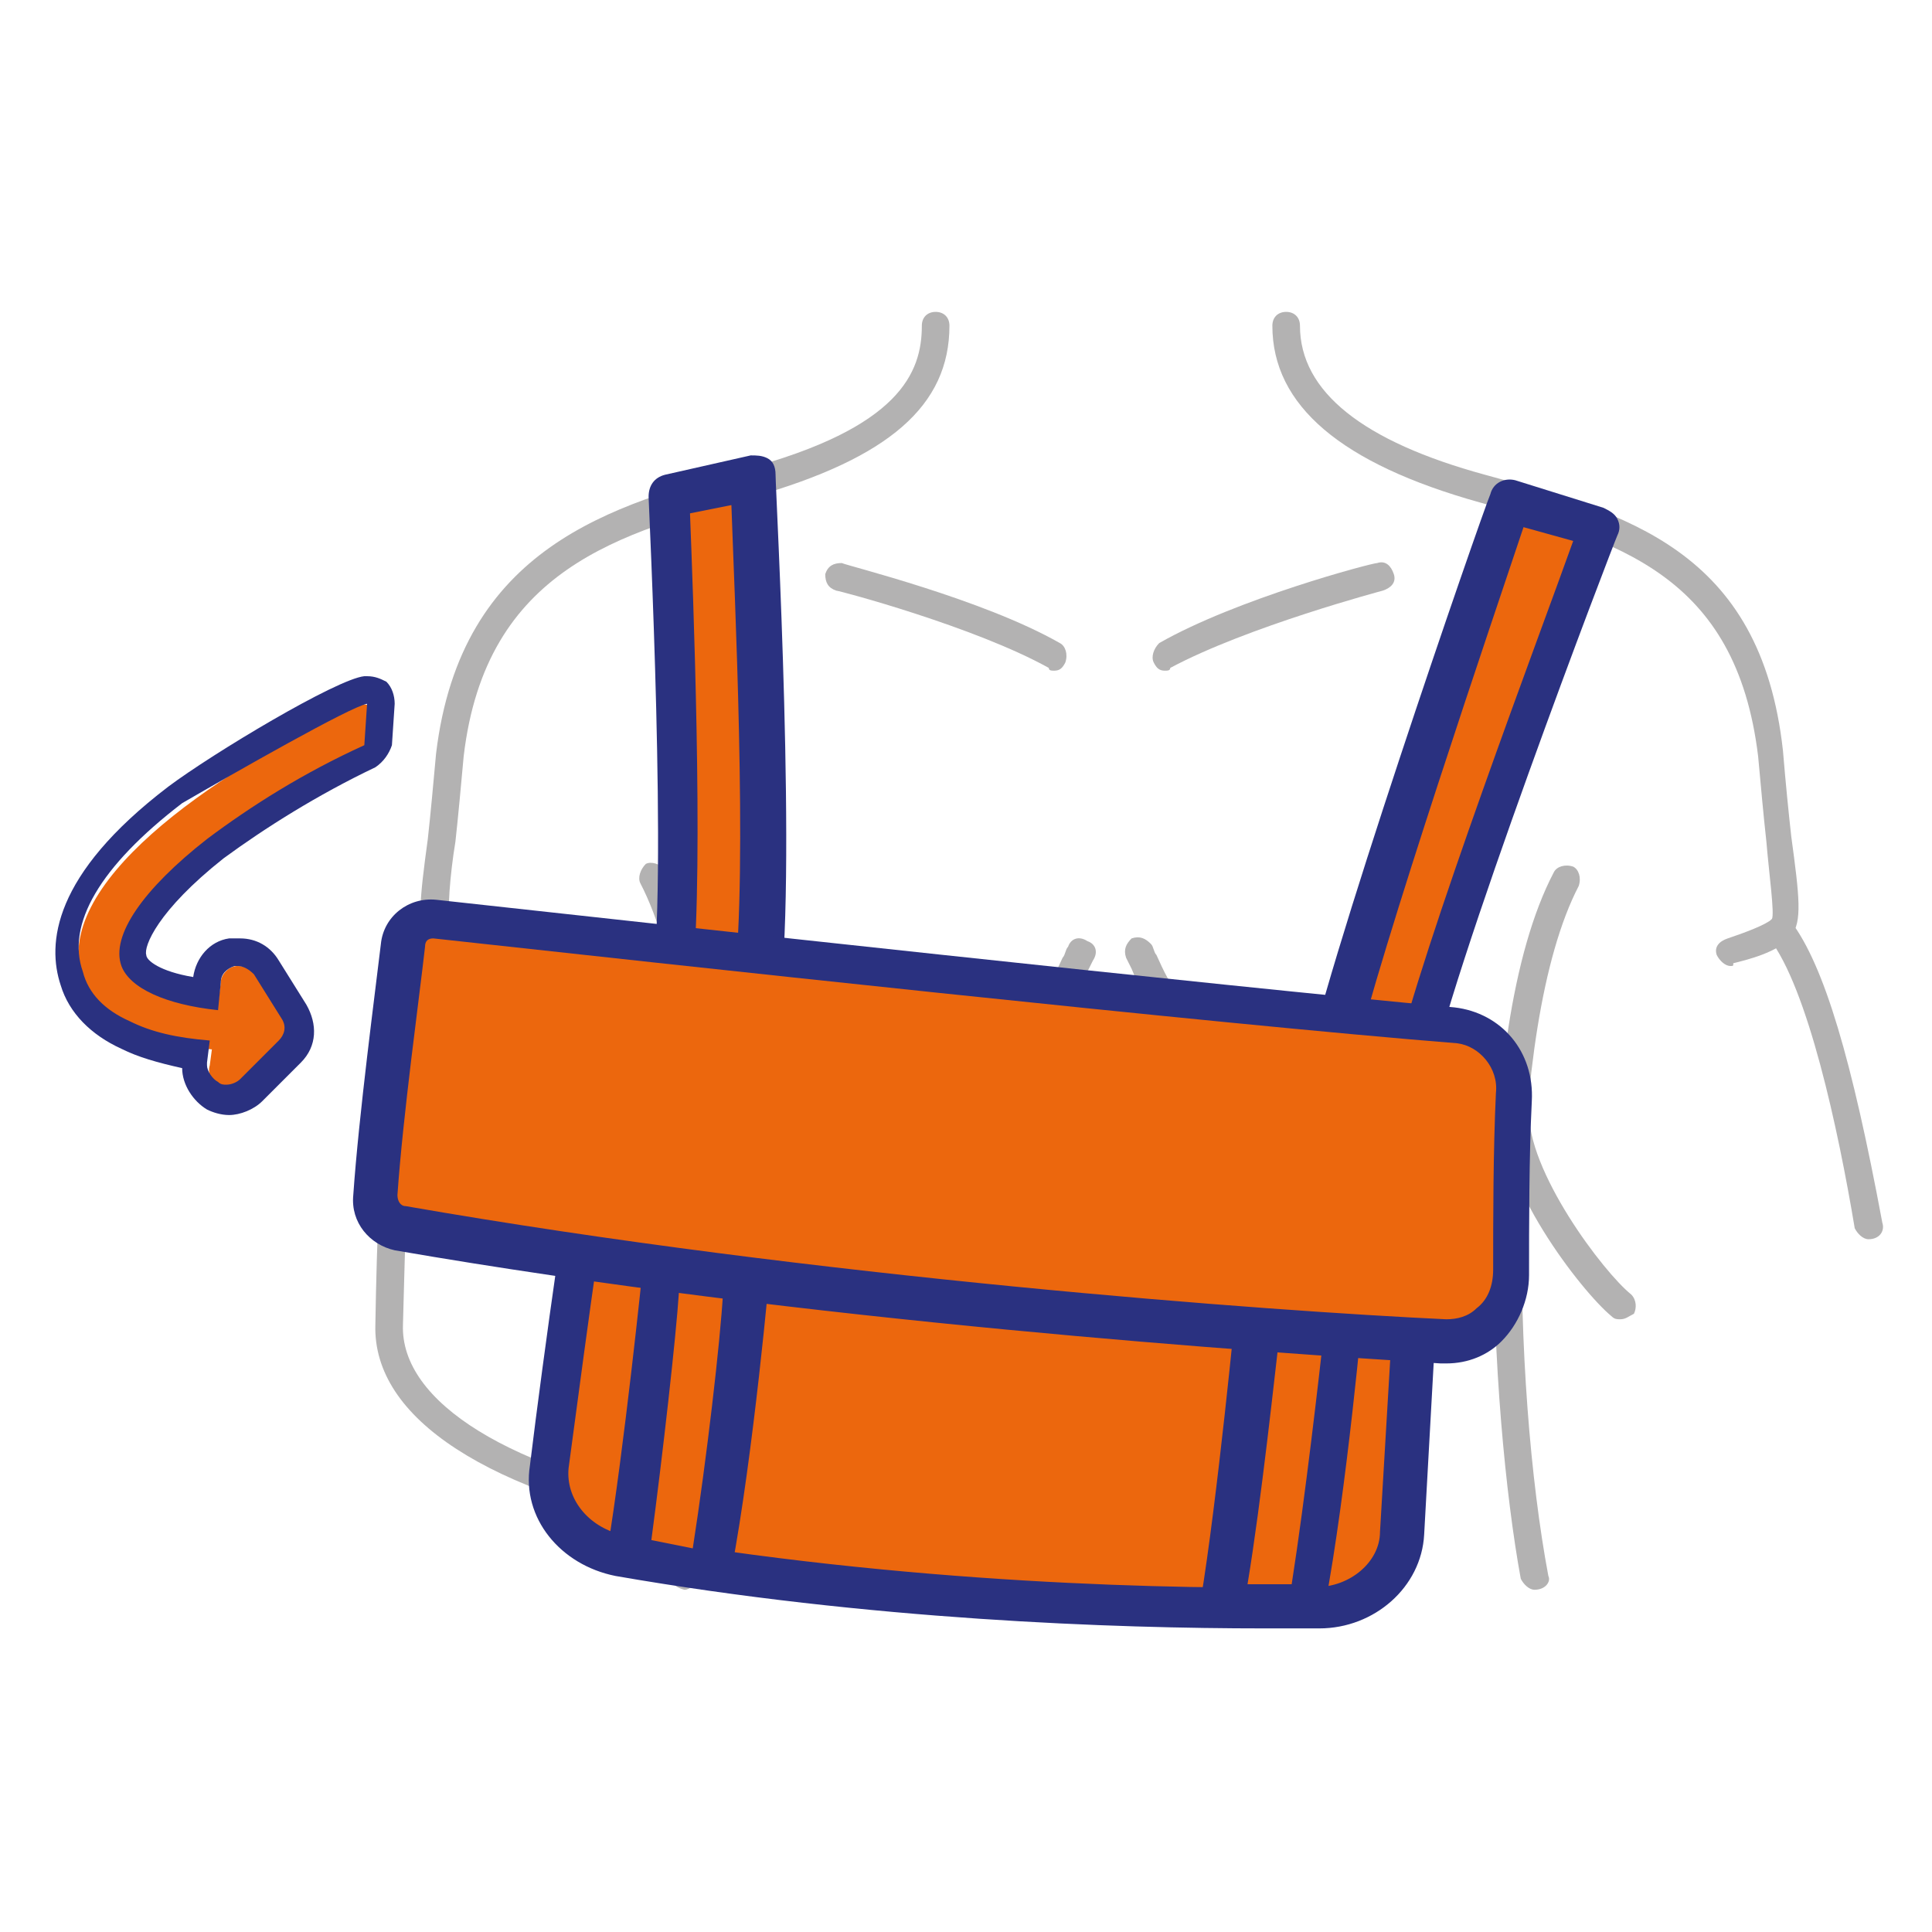
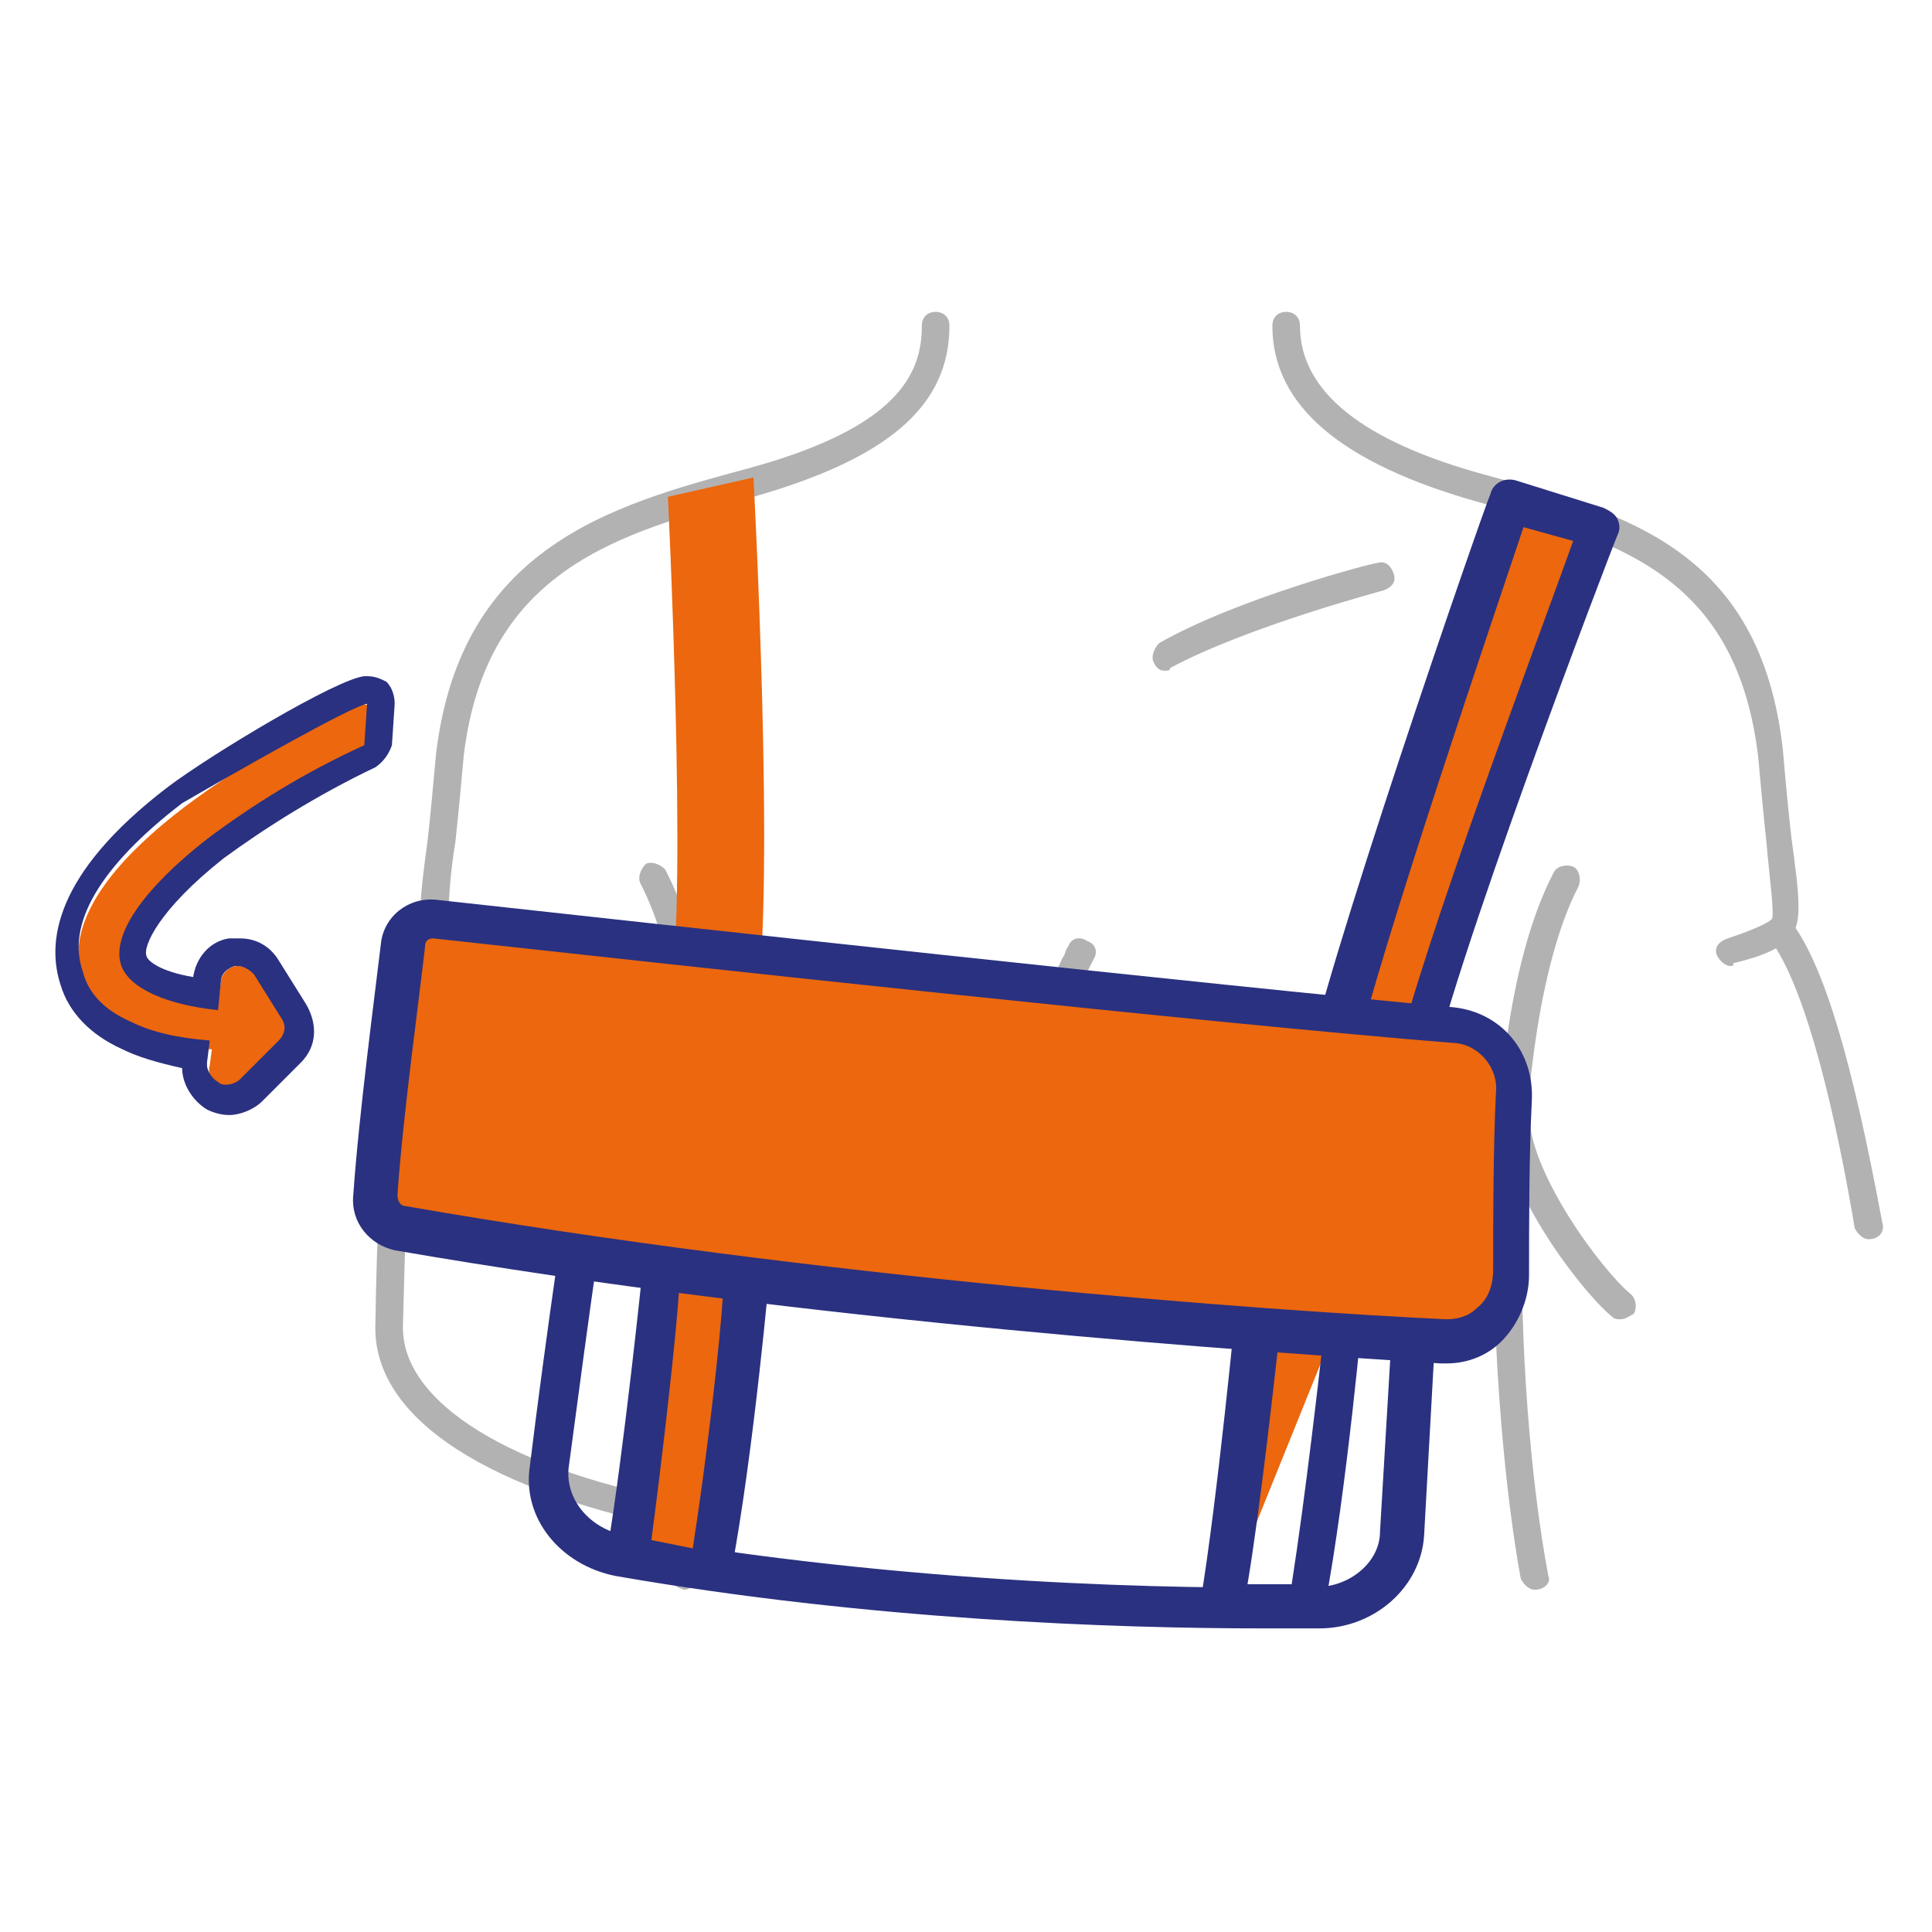
<svg xmlns="http://www.w3.org/2000/svg" version="1.1" id="Capa_1" x="0px" y="0px" viewBox="0 0 70 70" style="enable-background:new 0 0 70 70;" xml:space="preserve">
  <style type="text/css"> .st0{fill:#B3B2B2;} .st1{fill:#EC670D;} .st2{fill:#2A3180;} </style>
  <g>
    <path class="st0" d="M25.1,55.5C25.1,55.5,25,55.5,25.1,55.5c-7.4-1.4-11.6-4.1-11.5-7.5c0.1-6.2,0.5-12.8,1.8-14.6 c0.2-0.2,0.5-0.3,0.7-0.1c0.2,0.2,0.3,0.5,0.1,0.7c-1.4,1.8-1.5,10.7-1.6,14c-0.1,2.8,3.9,5.3,10.6,6.5c0.3,0,0.5,0.3,0.4,0.6 C25.5,55.3,25.3,55.5,25.1,55.5z" />
  </g>
  <g>
    <path class="st0" d="M17.7,35c0,0-0.1,0-0.1,0c-0.4-0.1-1.7-0.5-2.1-1c-0.4-0.4-0.3-1.4,0-3.6c0.1-0.9,0.2-2,0.3-3.1 c0.9-7.5,6.4-9,11.2-10.3c5.6-1.5,6.4-3.5,6.4-5.2c0-0.3,0.2-0.5,0.5-0.5s0.5,0.2,0.5,0.5c0,2.9-2.2,4.8-7.1,6.2 c-4.8,1.3-9.7,2.6-10.5,9.4c-0.1,1.1-0.2,2.2-0.3,3.1c-0.2,1.2-0.3,2.6-0.2,2.9c0.1,0.2,0.9,0.5,1.6,0.6c0.3,0.1,0.4,0.3,0.4,0.6 C18.1,34.9,17.9,35,17.7,35z" />
  </g>
  <g>
    <path class="st0" d="M24.8,57.6C24.7,57.6,24.7,57.6,24.8,57.6c-0.4-0.1-0.5-0.3-0.5-0.6c1.3-6.9,1.6-19.8-1.1-25 c-0.1-0.2,0-0.5,0.2-0.7c0.2-0.1,0.5,0,0.7,0.2c3.1,5.9,2.3,19.6,1.2,25.6C25.2,57.4,25,57.6,24.8,57.6z" />
  </g>
  <g>
-     <path class="st0" d="M38.2,24.3c-0.1,0-0.2,0-0.2-0.1c-2.7-1.5-7.6-2.8-7.7-2.8c-0.3-0.1-0.4-0.3-0.4-0.6c0.1-0.3,0.3-0.4,0.6-0.4 c0.2,0.1,5.1,1.3,7.9,2.9c0.2,0.1,0.3,0.4,0.2,0.7C38.5,24.2,38.4,24.3,38.2,24.3z" />
-   </g>
+     </g>
  <g>
    <path class="st0" d="M35.5,38h-6.2c-0.3,0-0.5-0.2-0.5-0.5S29,37,29.3,37h6.2c2,0,2.5-1.2,3-2.3c0.1-0.1,0.1-0.3,0.2-0.4 c0.1-0.3,0.4-0.4,0.7-0.2c0.3,0.1,0.4,0.4,0.2,0.7l-0.2,0.4C38.9,36.3,38.2,38,35.5,38z" />
  </g>
  <g>
-     <path class="st0" d="M35.7,46.5c-0.2,0-0.4-0.2-0.5-0.4c-0.1-0.3,0.1-0.5,0.4-0.6c2.4-0.5,3.1-2.1,3.1-2.1c0.1-0.3,0.4-0.4,0.7-0.3 c0.3,0.1,0.4,0.4,0.3,0.6c0,0.1-0.9,2.1-3.8,2.7C35.8,46.5,35.7,46.5,35.7,46.5z" />
-   </g>
+     </g>
  <g>
    <path class="st0" d="M62.7,35c-0.2,0-0.4-0.2-0.5-0.4c-0.1-0.3,0.1-0.5,0.4-0.6c0.6-0.2,1.4-0.5,1.6-0.7c0.1-0.2-0.1-1.6-0.2-2.8 c-0.1-0.9-0.2-2-0.3-3.1c-0.8-6.6-5.1-7.8-10.1-9.2c-5-1.4-7.5-3.5-7.5-6.4c0-0.3,0.2-0.5,0.5-0.5s0.5,0.2,0.5,0.5 c0,2.4,2.3,4.2,6.7,5.4c5.1,1.4,10,2.7,10.8,10c0.1,1.2,0.2,2.2,0.3,3.1c0.3,2.2,0.4,3.1,0,3.6c-0.4,0.6-1.7,0.9-2.1,1 C62.8,35,62.8,35,62.7,35z" />
  </g>
  <g>
    <path class="st0" d="M67.7,44.9c-0.2,0-0.4-0.2-0.5-0.4c-0.6-3.6-1.7-8.7-3.1-10.5c-0.2-0.2-0.1-0.5,0.1-0.7 c0.2-0.2,0.5-0.1,0.7,0.1c1.2,1.6,2.2,5,3.3,10.9C68.3,44.6,68.1,44.9,67.7,44.9C67.8,44.9,67.8,44.9,67.7,44.9z" />
  </g>
  <g>
    <path class="st0" d="M55.6,57.6c-0.2,0-0.4-0.2-0.5-0.4c-1.1-6-1.9-19.7,1.2-25.6c0.1-0.2,0.4-0.3,0.7-0.2c0.2,0.1,0.3,0.4,0.2,0.7 c-2.7,5.2-2.4,18.1-1.1,25C56.2,57.3,56,57.6,55.6,57.6C55.7,57.6,55.7,57.6,55.6,57.6z" />
  </g>
  <g>
    <path class="st0" d="M58.7,47.8c-0.1,0-0.2,0-0.3-0.1c-1.1-0.9-4.2-4.9-4-7.5c0-0.3,0.2-0.5,0.5-0.5c0.3,0,0.5,0.3,0.5,0.5 c-0.1,2.2,2.7,5.9,3.7,6.7c0.2,0.2,0.2,0.5,0.1,0.7C59,47.7,58.9,47.8,58.7,47.8z" />
  </g>
  <g>
    <path class="st0" d="M42.2,24.3c-0.2,0-0.3-0.1-0.4-0.3c-0.1-0.2,0-0.5,0.2-0.7c2.8-1.6,7.7-2.9,7.9-2.9c0.3-0.1,0.5,0.1,0.6,0.4 c0.1,0.3-0.1,0.5-0.4,0.6c0,0-4.9,1.3-7.7,2.8C42.4,24.3,42.3,24.3,42.2,24.3z" />
  </g>
  <g>
-     <path class="st0" d="M51.1,38h-6.2c-2.7,0-3.4-1.7-3.9-2.9l-0.2-0.4c-0.1-0.3,0-0.5,0.2-0.7c0.3-0.1,0.5,0,0.7,0.2 c0.1,0.1,0.1,0.3,0.2,0.4c0.5,1.1,1,2.3,3,2.3h6.2c0.3,0,0.5,0.2,0.5,0.5S51.4,38,51.1,38z" />
-   </g>
+     </g>
  <g>
    <path class="st0" d="M44.7,46.5c0,0-0.1,0-0.1,0c-2.9-0.6-3.8-2.6-3.8-2.7c-0.1-0.3,0-0.5,0.3-0.6c0.3-0.1,0.5,0,0.6,0.3 c0,0.1,0.7,1.6,3.1,2.1c0.3,0.1,0.4,0.3,0.4,0.6C45.1,46.3,44.9,46.5,44.7,46.5z" />
  </g>
  <g>
-     <path class="st1" d="M19.9,53.1c0.5-4,1.5-11.2,1.9-12.9c6.8,0.8,29.8,2.7,29.8,2.7l-0.7,12.6c-0.1,1.5-1.4,2.7-3.1,2.7 c-4.8,0.1-14.9-0.1-25.4-1.9C20.8,56,19.7,54.6,19.9,53.1" />
-   </g>
+     </g>
  <g>
    <path class="st2" d="M45.8,59c-5.4,0-14.3-0.3-23.5-1.9c-2-0.4-3.4-2.1-3.1-4c0.5-4.1,1.5-11.2,1.9-13c0.1-0.4,0.4-0.6,0.8-0.6 c6.7,0.8,29.5,2.7,29.7,2.7c0.4,0,0.7,0.4,0.7,0.8l-0.7,12.6c-0.1,1.9-1.8,3.4-3.8,3.4C47.2,59,46.5,59,45.8,59z M22.4,41 c-0.4,1.8-1,6.2-1.8,12.2l0,0c-0.1,1.1,0.7,2.1,1.9,2.4c10.3,1.8,20.2,2,25.2,1.9c1.2,0,2.3-0.9,2.3-2l0.7-11.8 C47,43.3,29.1,41.7,22.4,41z M19.9,53.1L19.9,53.1L19.9,53.1z" />
  </g>
  <g>
    <path class="st1" d="M22.7,56.4C23.3,52.7,24,46,24,46h3.1c0,0-0.6,6.7-1.3,10.9L22.7,56.4z" />
  </g>
  <g>
    <path class="st2" d="M25.7,57.6c0,0-0.1,0-0.1,0l-3-0.5c-0.4-0.1-0.7-0.5-0.6-0.9c0.6-3.6,1.3-10.3,1.3-10.4c0-0.4,0.4-0.7,0.7-0.7 h3.1c0.2,0,0.4,0.1,0.6,0.2s0.2,0.4,0.2,0.6c0,0.1-0.6,6.8-1.4,11C26.4,57.4,26.1,57.6,25.7,57.6z M23.6,55.8l1.5,0.3 c0.5-3.2,1-7.5,1.1-9.3h-1.6C24.5,48.4,24,52.8,23.6,55.8z" />
  </g>
  <g>
    <path class="st1" d="M24.3,35.9c0.6-3.6-0.1-17.9-0.1-17.9l3.1-0.7c0,0,0.8,14.9,0.1,19.1L24.3,35.9z" />
  </g>
  <g>
-     <path class="st2" d="M27.3,37.2c0,0-0.1,0-0.1,0l-3-0.5c-0.4-0.1-0.7-0.5-0.6-0.9c0.6-3.5-0.1-17.6-0.1-17.8c0-0.4,0.2-0.7,0.6-0.8 l3.1-0.7c0.2,0,0.4,0,0.6,0.1c0.2,0.1,0.3,0.3,0.3,0.6c0,0.6,0.8,15,0.1,19.3C28,36.9,27.7,37.2,27.3,37.2z M25.1,35.3l1.5,0.3 c0.5-4.1,0-14.3-0.1-17.3L25,18.6C25.1,21.2,25.5,31.3,25.1,35.3z" />
-   </g>
+     </g>
  <g>
-     <path class="st1" d="M44.3,58.2c0.6-3.6,1.3-10.9,1.3-10.9h3.1c0,0-0.6,6.7-1.3,10.9L44.3,58.2z" />
+     <path class="st1" d="M44.3,58.2c0.6-3.6,1.3-10.9,1.3-10.9h3.1L44.3,58.2z" />
  </g>
  <g>
    <path class="st2" d="M47.4,58.9C47.4,58.9,47.4,58.9,47.4,58.9l-3.1,0c-0.2,0-0.4-0.1-0.6-0.3c-0.1-0.2-0.2-0.4-0.2-0.6 c0.6-3.6,1.3-10.8,1.3-10.9c0-0.4,0.4-0.7,0.7-0.7h3.1c0.2,0,0.4,0.1,0.6,0.2c0.1,0.2,0.2,0.4,0.2,0.6c0,0.1-0.6,6.8-1.4,11 C48.1,58.7,47.8,58.9,47.4,58.9z M45.2,57.4l1.6,0c0.5-3.2,1-7.6,1.2-9.4h-1.6C46.2,49.7,45.7,54.4,45.2,57.4z" />
  </g>
  <g>
    <path class="st1" d="M48,39.4c0.6-3.6,6.8-21.3,6.8-21.3l3.2,1c0,0-6.2,16.1-6.9,20.3L48,39.4z" />
  </g>
  <g>
    <path class="st2" d="M51.1,40.2C51.1,40.2,51.1,40.2,51.1,40.2l-3.1,0c-0.2,0-0.4-0.1-0.6-0.3c-0.1-0.2-0.2-0.4-0.2-0.6 c0.6-3.7,6.5-20.7,6.8-21.4c0.1-0.4,0.5-0.6,0.9-0.5l3.2,1c0.2,0.1,0.4,0.2,0.5,0.4c0.1,0.2,0.1,0.4,0,0.6 c-0.1,0.2-6.2,16.1-6.9,20.2C51.8,39.9,51.5,40.2,51.1,40.2z M49,38.7l1.5,0c1-4.4,5.4-16,6.5-19.1l-1.8-0.5 C54.2,22.1,50,34.4,49,38.7z" />
  </g>
  <g>
    <path class="st1" d="M54.7,46.1c0-1.8,0-4.3,0.1-6.3c0.1-1.3-0.9-2.5-2.1-2.6c-9.3-0.9-31.9-3.4-37-3.9c-0.6-0.1-1.1,0.4-1.2,1 c-0.3,2-0.8,6.2-1,9.1c0,0.6,0.4,1.1,0.9,1.2c15,2.7,31.6,3.8,37.8,4.1C53.6,48.7,54.7,47.6,54.7,46.1" />
  </g>
  <g>
    <path class="st2" d="M52.4,49.4c-0.1,0-0.1,0-0.2,0c-6.4-0.4-22.9-1.5-37.9-4.1c-0.9-0.2-1.6-1-1.5-2c0.2-2.9,0.8-7.4,1-9.1 c0.1-1,1-1.7,2-1.6c8.2,0.9,28.2,3.1,36.9,3.9c1.7,0.2,2.9,1.6,2.8,3.4c-0.1,2-0.1,4.5-0.1,6.3l0,0c0,0.9-0.4,1.8-1,2.4 C53.9,49.1,53.2,49.4,52.4,49.4z M15.7,34c-0.2,0-0.3,0.1-0.3,0.3c-0.2,1.8-0.8,6.1-1,9c0,0.2,0.1,0.4,0.3,0.4 c14.9,2.6,31.3,3.8,37.7,4.1c0.4,0,0.8-0.1,1.1-0.4c0.4-0.3,0.6-0.8,0.6-1.4l0,0c0-1.8,0-4.3,0.1-6.4c0.1-0.9-0.6-1.7-1.4-1.8 C44,37.1,23.9,34.9,15.7,34C15.7,34,15.7,34,15.7,34z" />
  </g>
  <g>
    <path class="st1" d="M9.4,38.1c-3.6,0-5.8-0.9-6.4-2.6c-1.2-3.4,4.6-7.4,9.8-9.9c0.4-0.2,0.9,0,1.1,0.4c0.2,0.4,0,0.9-0.4,1.1 C7,30.1,4,33.4,4.5,35c0.3,1,2.2,1.5,5,1.6c0,0,0,0,0,0c0.4,0,0.8,0.4,0.8,0.8C10.3,37.8,10,38.1,9.4,38.1 C9.5,38.1,9.4,38.1,9.4,38.1z" />
  </g>
  <g>
    <path class="st1" d="M8.3,39.5c-0.1,0-0.2,0-0.3-0.1c-0.3-0.1-0.5-0.5-0.4-0.8l0.4-3c0-0.3,0.3-0.6,0.6-0.6s0.6,0.1,0.8,0.3l1,1.6 c0.2,0.3,0.1,0.7-0.1,0.9l-1.4,1.4C8.7,39.4,8.5,39.5,8.3,39.5z" />
  </g>
  <g>
    <path class="st2" d="M13.3,25.5l-0.1,1.5c-2.2,1-4.1,2.2-5.7,3.4C5.2,32.2,4,33.9,4.4,35c0.3,0.8,1.6,1.4,3.5,1.6L8,35.6 c0-0.3,0.2-0.5,0.5-0.6c0,0,0.1,0,0.1,0c0.2,0,0.4,0.1,0.6,0.3l1,1.6c0.2,0.3,0.1,0.6-0.1,0.8l-1.4,1.4c-0.1,0.1-0.3,0.2-0.5,0.2 c-0.1,0-0.2,0-0.3-0.1c-0.2-0.1-0.4-0.4-0.4-0.6c0,0,0-0.1,0-0.1l0.1-0.8c-1.2-0.1-2.1-0.3-2.9-0.7c-0.9-0.4-1.5-1-1.7-1.8 c-0.6-1.7,0.6-3.8,3.6-6.1C8.5,28,12.7,25.6,13.3,25.5 M13.3,24.5c0,0-0.1,0-0.1,0c-1,0.1-5.5,2.8-7.1,4c-4.2,3.2-4.4,5.7-3.9,7.2 c0.3,1,1.1,1.8,2.2,2.3c0.6,0.3,1.3,0.5,2.2,0.7c0,0.6,0.4,1.2,0.9,1.5c0.2,0.1,0.5,0.2,0.8,0.2c0.4,0,0.9-0.2,1.2-0.5l1.4-1.4 c0.6-0.6,0.6-1.4,0.2-2.1l-1-1.6C9.8,34.3,9.3,34,8.7,34c-0.1,0-0.2,0-0.4,0c-0.7,0.1-1.2,0.7-1.3,1.4c-1.2-0.2-1.7-0.6-1.7-0.8 c-0.1-0.3,0.4-1.6,2.8-3.5c1.5-1.1,3.4-2.3,5.5-3.3c0.3-0.2,0.5-0.5,0.6-0.8l0.1-1.5c0-0.3-0.1-0.6-0.3-0.8 C13.8,24.6,13.6,24.5,13.3,24.5 M13.3,26.5L13.3,26.5L13.3,26.5z" />
  </g>
</svg>